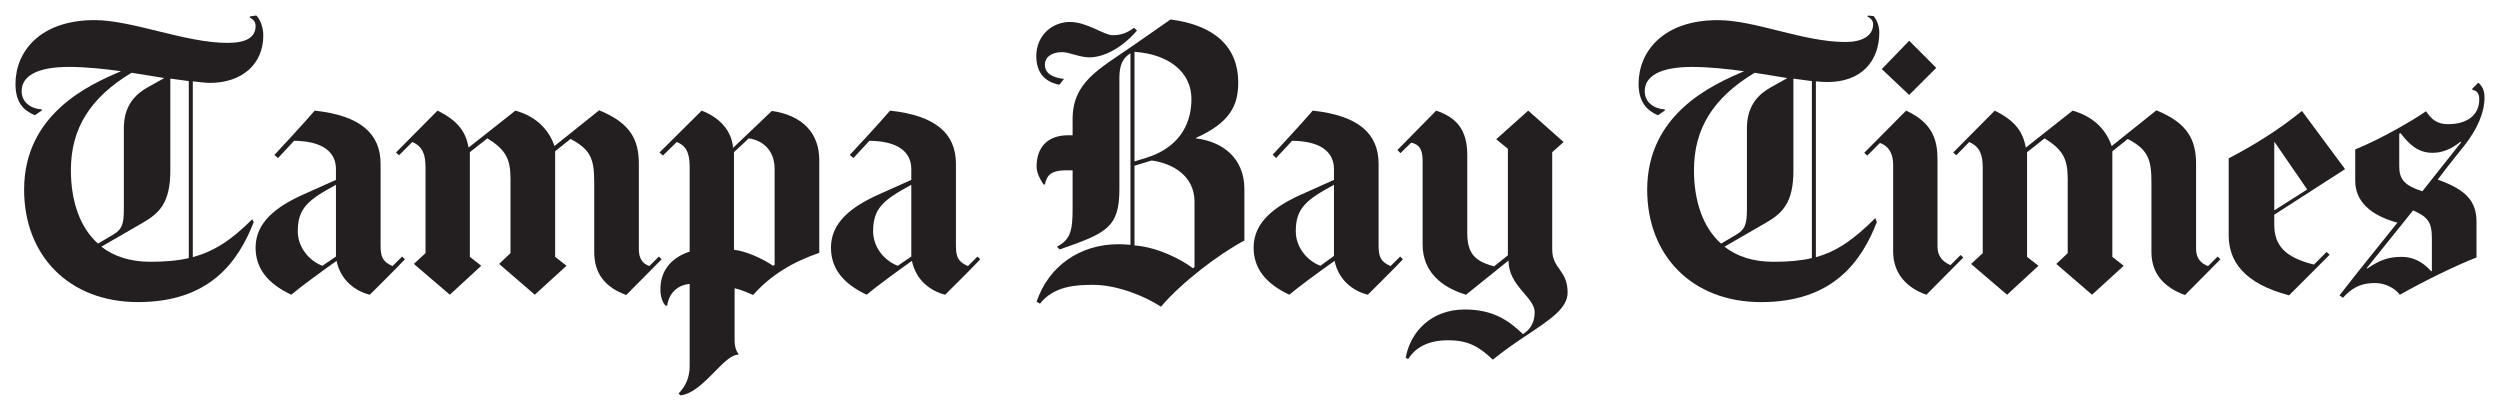
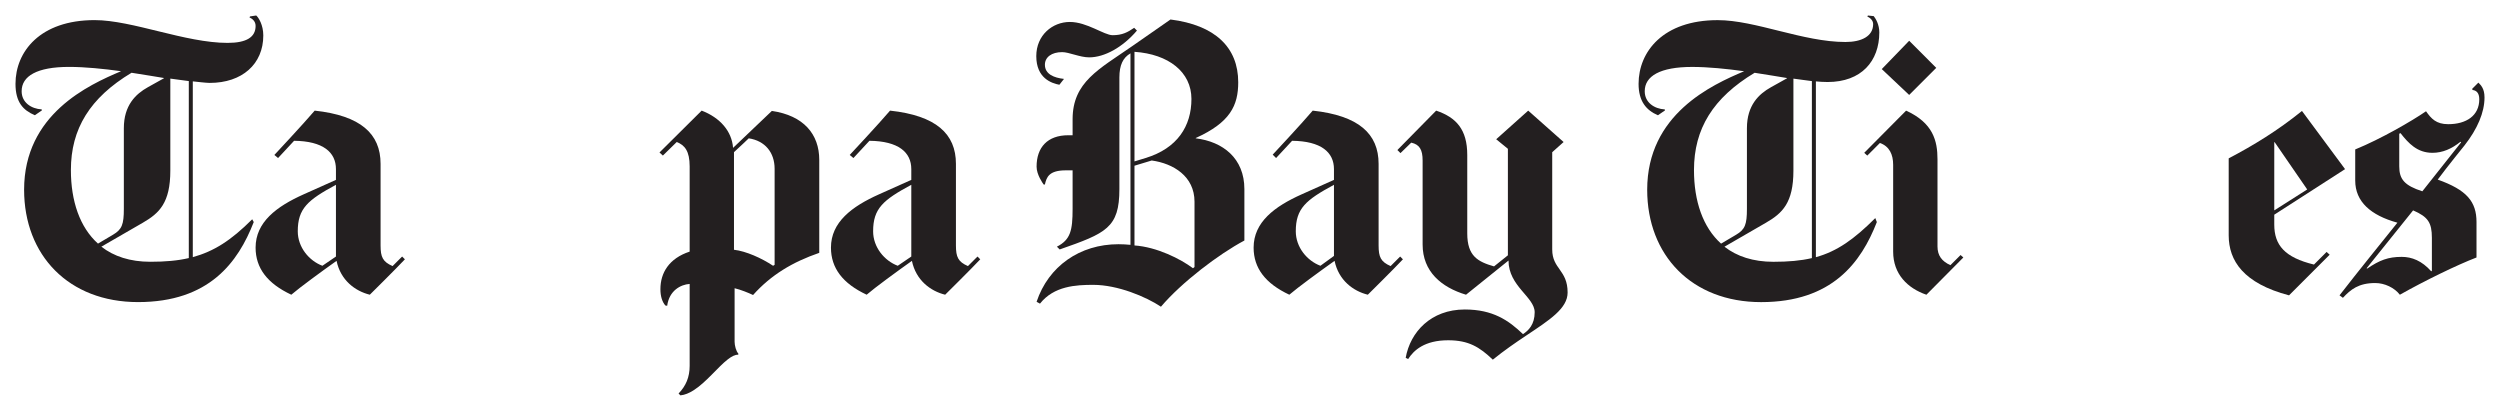
<svg xmlns="http://www.w3.org/2000/svg" height="132.61" id="svg12393" version="1.1" width="806.9">
  <defs id="defs12395" />
  <g id="layer1" transform="translate(200.768,-264.834)">
    <g id="g1568" transform="matrix(1.25,0,0,-1.25,305.195,359.259)">
      <path d="m 0,0 c 0,-4.112 -4.658,-7.078 -10.73,-11.128 -2.683,-1.789 -5.637,-3.812 -8.584,-6.2 -3.418,3.259 -6.242,5.008 -11.527,5.008 -6.121,0 -8.909,-2.606 -10.333,-4.849 l -0.635,0.318 c 1.175,6.645 6.517,12.48 15.261,12.48 7.234,0 11.288,-2.782 15.024,-6.359 1.427,0.915 3.02,2.485 3.02,5.643 0,3.938 -6.756,6.71 -6.756,13.355 l -10.97,-8.824 c -6.359,1.908 -11.209,5.962 -11.209,12.957 l 0,21.699 c 0,2.785 -0.793,4.134 -2.939,4.611 l -2.782,-2.703 -0.796,0.795 10.016,10.174 c 5.166,-1.748 8.028,-4.849 8.028,-11.446 l 0,-20.269 c 0,-5.89 2.783,-7.313 6.915,-8.505 l 3.577,2.862 0,27.502 -3.019,2.464 8.266,7.392 9.14,-8.107 -2.941,-2.623 0,-25.118 C -3.974,6.042 0,5.883 0,0" id="path1570" style="fill:#231f20;fill-opacity:1;fill-rule:nonzero;stroke:none" />
    </g>
    <g id="g1572" transform="matrix(1.25,0,0,-1.25,166.192,274.704)">
      <path d="m 0,0 c -3.673,-4.319 -8.386,-6.915 -12.32,-6.915 -2.435,0 -5.204,1.351 -6.994,1.351 -2.722,0 -4.452,-1.302 -4.452,-3.259 0,-2.439 2.367,-3.372 4.928,-3.656 l -1.192,-1.511 c -2.005,0.39 -5.962,1.67 -5.962,7.393 0,5.396 4.157,8.823 8.665,8.823 4.43,0 8.859,-3.418 11.048,-3.418 2.504,0 3.87,0.752 5.564,1.907 L 0,0 z" id="path1574" style="fill:#231f20;fill-opacity:1;fill-rule:nonzero;stroke:none" />
    </g>
    <g id="g1576" transform="matrix(1.25,0,0,-1.25,12.782,348.526)">
-       <path d="m 0,0 -9.141,-9.221 c -5.483,1.987 -8.265,5.564 -8.265,11.128 l 0,18.044 c 0,5.961 -0.954,8.425 -6.121,11.128 l -3.974,-3.18 0,-27.263 2.941,-2.306 -8.188,-7.472 -9.22,7.949 2.941,2.782 0,19.157 c 0,5.166 -1.18,7.501 -5.962,10.491 l -4.531,-3.576 0,-27.025 2.941,-2.306 -8.107,-7.472 -9.301,7.949 3.021,2.782 0,22.017 c 0,3.33 -0.636,5.485 -3.418,6.678 l -3.418,-3.418 -0.795,0.715 10.731,10.81 c 5.704,-2.824 7.313,-5.802 8.028,-9.539 l 12.082,9.539 c 6.2,-1.748 8.903,-5.723 10.095,-9.141 l 11.526,9.221 c 8.266,-3.339 10.253,-7.79 10.253,-13.91 l 0,-21.938 c 0,-2.327 0.859,-3.707 2.703,-4.372 L -0.715,0.715 0,0 z" id="path1578" style="fill:#231f20;fill-opacity:1;fill-rule:nonzero;stroke:none" />
-     </g>
+       </g>
    <g id="g1580" transform="matrix(1.25,0,0,-1.25,229.783,347.434)">
      <path d="m 0,0 0,18.362 c -7.297,-3.935 -9.858,-6.125 -9.858,-12.003 0,-4.133 2.925,-7.615 6.361,-8.903 L 0,0 z m 17.804,-0.874 c -2.146,-2.306 -9.063,-9.142 -9.063,-9.142 -3.774,0.93 -7.55,3.736 -8.583,8.744 -3.815,-2.703 -9.624,-6.955 -11.684,-8.744 -6.169,2.882 -9.221,6.868 -9.221,12.162 0,6.582 5.41,10.623 12.4,13.752 L 0,19.633 0,22.415 c 0,4.364 -3.339,7.233 -10.811,7.313 l -4.133,-4.452 -0.874,0.874 c 0,0 7.415,7.933 10.332,11.367 C 6.361,36.23 11.525,31.563 11.525,23.766 l 0,-21.064 c 0,-2.989 0.557,-4.213 3.1,-5.325 l 2.464,2.464 0.715,-0.715 z" id="path1582" style="fill:#231f20;fill-opacity:1;fill-rule:nonzero;stroke:none" />
    </g>
    <g id="g1584" transform="matrix(1.25,0,0,-1.25,184.773,351.011)">
      <path d="m 0,0 0,16.852 c 0,6.588 -5.487,9.881 -11.05,10.65 l -4.451,-1.351 0,-20.587 C -9.698,5.167 -3.577,2.067 -0.398,-0.318 L 0,0 z m -0.795,43.4 c 0,6.942 -5.893,11.563 -14.706,12.162 l 0,-28.298 2.862,0.874 c 8.234,2.516 11.844,8.247 11.844,15.262 M 12.877,6.836 C 6.28,3.339 -3.339,-3.974 -8.664,-10.254 c -3.85,2.567 -11.156,5.644 -17.487,5.644 -4.451,0 -10.138,-0.284 -13.752,-4.849 l -0.874,0.477 c 3.051,9.154 11.129,14.865 21.143,14.865 1.059,0 2.108,-0.065 3.099,-0.16 l 0,49.441 c -1.956,-1.116 -2.861,-3.074 -2.861,-6.2 l 0,-28.854 c 0,-10.021 -3.442,-11.387 -15.419,-15.579 l -0.716,0.716 c 3.507,1.796 4.054,4.162 4.054,9.777 l 0,9.935 -1.748,0 c -4.363,0 -4.978,-1.774 -5.406,-3.656 l -0.318,0 c -0.256,0.342 -1.828,2.557 -1.828,4.609 0,4.963 2.797,8.108 8.187,8.108 l 1.113,0 0,4.134 c 0,9.618 6.826,12.912 15.341,18.838 l 9.935,6.916 C 5.264,62.453 11.287,56.754 11.287,47.692 11.287,41.703 9.215,37.326 0.317,33.305 l 0,-0.08 C 7.333,32.37 12.877,28.067 12.877,20.11 l 0,-13.274 z" id="path1586" style="fill:#231f20;fill-opacity:1;fill-rule:nonzero;stroke:none" />
    </g>
    <g id="g1588" transform="matrix(1.25,0,0,-1.25,93.363,347.633)">
      <path d="m 0,0 0,18.521 c -7.297,-3.935 -9.857,-6.125 -9.857,-12.003 0,-4.133 2.925,-7.615 6.36,-8.903 L 0,0 z m 17.804,-0.715 c -2.146,-2.306 -9.061,-9.142 -9.061,-9.142 -3.777,0.93 -7.551,3.736 -8.584,8.744 -3.815,-2.703 -9.624,-6.955 -11.685,-8.744 -6.168,2.882 -9.219,6.868 -9.219,12.162 0,6.582 5.409,10.623 12.398,13.752 L 0,19.792 0,22.574 c 0,4.364 -3.339,7.233 -10.811,7.313 l -4.132,-4.452 -0.954,0.795 c 0,0 7.493,8.012 10.412,11.446 11.846,-1.287 17.01,-5.954 17.01,-13.751 l 0,-21.064 c 0,-2.989 0.557,-4.213 3.1,-5.325 L 17.089,0 17.804,-0.715 z" id="path1590" style="fill:#231f20;fill-opacity:1;fill-rule:nonzero;stroke:none" />
    </g>
    <g id="g1592" transform="matrix(1.25,0,0,-1.25,49.247,350.315)">
      <path d="m 0,0 0,24.799 c 0,4.213 -2.471,7.226 -6.677,7.869 0,0 -2.698,-2.575 -3.815,-3.576 l 0,-25.198 c 3.09,-0.357 7.09,-2.13 10.095,-4.133 L 0,0 z M 11.526,3.1 C 4.611,0.715 -0.954,-2.623 -5.564,-7.79 c -1.202,0.572 -3.224,1.391 -4.768,1.749 l 0,-13.831 c 0,-0.961 0.396,-2.464 0.953,-3.021 l 0,-0.318 c -0.827,0.054 -1.731,-0.442 -2.703,-1.192 -2.569,-1.984 -5.606,-5.964 -8.903,-8.029 -1.086,-0.68 -2.202,-1.164 -3.337,-1.271 l -0.478,0.476 c 1.908,1.989 2.862,4.213 2.862,7.155 l 0,21.143 c -2.305,-0.16 -5.272,-1.686 -5.803,-5.643 l -0.477,0.079 c -0.821,0.95 -1.271,2.393 -1.271,4.213 0,4.212 2.225,7.949 7.551,9.697 l 0,22.018 c 0,3.935 -1.272,5.485 -3.339,6.28 l -3.576,-3.498 -0.874,0.795 10.889,10.81 c 4.77,-1.828 7.79,-5.325 8.108,-9.618 l 10.016,9.539 c 8.187,-1.192 12.24,-5.986 12.24,-12.639 l 0,-24.004 z" id="path1594" style="fill:#231f20;fill-opacity:1;fill-rule:nonzero;stroke:none" />
    </g>
    <g id="g1596" transform="matrix(1.25,0,0,-1.25,-92.338,347.633)">
      <path d="m 0,0 0,18.521 c -7.297,-3.935 -9.857,-6.125 -9.857,-12.003 0,-4.133 2.925,-7.615 6.359,-8.903 L 0,0 z m 17.804,-0.715 c -2.146,-2.306 -9.061,-9.142 -9.061,-9.142 -3.777,0.93 -7.551,3.736 -8.584,8.744 -3.816,-2.703 -9.625,-6.955 -11.685,-8.744 -6.169,2.882 -9.221,6.868 -9.221,12.162 0,6.582 5.412,10.623 12.4,13.752 L 0,19.792 0,22.574 c 0,4.364 -3.338,7.233 -10.81,7.313 l -4.134,-4.452 -0.954,0.795 c 0,0 7.494,8.012 10.413,11.446 11.846,-1.287 17.01,-5.954 17.01,-13.751 l 0,-21.064 c 0,-2.989 0.556,-4.213 3.1,-5.325 L 17.089,0 17.804,-0.715 z" id="path1598" style="fill:#231f20;fill-opacity:1;fill-rule:nonzero;stroke:none" />
    </g>
    <g id="g1600" transform="matrix(1.25,0,0,-1.25,-147.88,290.104)">
      <path d="m 0,0 0,0.079 c -1.955,0.306 -4.807,0.818 -8.346,1.351 -10.749,-6.468 -15.659,-14.466 -15.659,-25.118 0,-8.022 2.298,-14.777 6.995,-18.997 l 3.895,2.305 c 2.284,1.353 2.782,2.623 2.782,6.678 l 0,20.825 c 0,5.913 3.065,8.823 6.2,10.572 L 0,0 z m 6.439,-46.421 0,45.705 C 4.85,-0.535 3.264,-0.269 1.669,-0.08 l 0,-23.766 c 0,-8.306 -2.856,-10.996 -7.074,-13.434 l -10.731,-6.199 c 3.206,-2.504 7.429,-3.896 12.639,-3.896 3.832,0 7.045,0.274 9.936,0.954 m 19.236,57.47 c 0,-7.393 -5.485,-12.242 -13.831,-12.242 -0.985,0 -3.395,0.308 -4.372,0.398 l 0,-45.387 c 5.462,1.509 9.851,4.287 15.341,9.777 l 0.397,-0.715 c -4.053,-10.413 -11.525,-20.667 -29.886,-20.667 -17.885,0 -29.411,12.082 -29.411,29.013 0,19.508 16.666,27.067 25.039,30.602 -4.502,0.626 -9.313,1.113 -13.433,1.113 -8.305,0 -12.242,-2.376 -12.242,-6.28 0,-2.907 2.464,-4.531 5.167,-4.69 l 0.079,-0.238 -1.828,-1.272 c -3.02,1.272 -5.007,3.338 -5.007,8.108 0,8.306 6.334,16.454 20.428,16.454 9.73,0 23.428,-5.882 34.338,-5.882 4.929,0 7.233,1.51 7.233,4.372 0,1.192 -0.795,1.828 -1.589,2.225 l 0.158,0.239 1.591,0.238 c 0.635,-0.556 1.828,-2.464 1.828,-5.166" id="path1602" style="fill:#231f20;fill-opacity:1;fill-rule:nonzero;stroke:none" />
    </g>
    <g id="g1604" transform="matrix(1.25,0,0,-1.25,515.886,348.535)">
-       <path d="m 0,0 -9.141,-9.221 c -5.485,1.987 -8.664,5.564 -8.664,11.129 l 0,18.043 c 0,5.961 -0.954,8.425 -6.122,11.128 l -3.973,-3.18 0,-27.264 2.94,-2.305 -8.187,-7.471 -9.22,7.948 2.942,2.782 0,19.157 c 0,5.166 -1.18,7.501 -5.963,10.492 l -4.531,-3.577 0,-27.026 2.942,-2.305 -8.108,-7.471 -9.3,7.948 3.02,2.782 0,22.018 c 0,3.328 -0.714,5.484 -3.496,6.677 l -3.339,-3.419 -0.795,0.716 10.73,10.811 c 5.705,-2.825 7.313,-5.803 8.028,-9.539 l 12.082,9.539 c 6.201,-1.749 8.903,-5.724 10.095,-9.141 l 11.526,9.22 c 8.267,-3.338 10.254,-7.79 10.254,-13.91 l 0,-21.938 c 0,-2.326 1.256,-3.707 3.099,-4.372 L -0.715,0.715 0,0 z" id="path1606" style="fill:#231f20;fill-opacity:1;fill-rule:nonzero;stroke:none" />
-     </g>
+       </g>
    <g id="g1608" transform="matrix(1.25,0,0,-1.25,424.176,286.735)">
      <path d="m 0,0 -6.993,-6.994 -7.076,6.676 7.076,7.314 L 0,0 z" id="path1610" style="fill:#231f20;fill-opacity:1;fill-rule:nonzero;stroke:none" />
    </g>
    <g id="g1612" transform="matrix(1.25,0,0,-1.25,432.922,347.939)">
      <path d="m 0,0 -9.539,-9.618 c -4.85,1.669 -8.585,5.313 -8.585,11.128 l 0,22.415 c 0,2.657 -0.954,4.769 -3.418,5.643 l -3.259,-3.259 -0.794,0.715 10.809,10.891 c 6.995,-3.18 8.109,-7.824 8.109,-12.559 l 0,-22.495 c 0,-2.41 1.155,-3.853 3.337,-4.849 L -0.717,0.635 0,0 z" id="path1614" style="fill:#231f20;fill-opacity:1;fill-rule:nonzero;stroke:none" />
    </g>
    <g id="g1616" transform="matrix(1.25,0,0,-1.25,584.145,352.211)">
      <path d="m 0,0 0,8.504 c 0,3.896 -0.99,5.414 -4.848,7.075 L -16.851,0.635 -16.693,0.556 c 3.189,2.16 5.38,3.02 8.904,3.02 2.6,0 5.197,-0.995 7.631,-3.736 L 0,0 z m 7.552,33.145 -0.16,0.159 C 5.127,31.477 2.759,30.442 0.158,30.442 c -3.942,0 -6.168,2.43 -8.266,5.088 l -0.317,-0.159 0,-8.426 c 0,-3.328 1.348,-4.942 5.961,-6.438 L 7.552,33.145 z m 6.039,11.606 c 0,-3.902 -1.84,-8.156 -5.165,-12.401 0,0 -4.519,-5.575 -6.914,-8.822 7.464,-2.659 10.013,-5.655 10.013,-10.969 l 0,-9.141 C 6.408,1.452 -1.926,-2.622 -8.267,-6.2 c -1.425,1.825 -3.926,3.02 -6.359,3.02 -4.292,0 -6.332,-1.655 -8.346,-3.816 l -0.874,0.637 c 5.284,6.81 10.161,12.777 14.943,18.759 -6.878,1.908 -10.89,5.407 -10.89,10.889 l 0,8.028 c 6.645,2.707 14.665,7.36 18.283,9.856 1.342,-1.91 2.617,-3.338 5.723,-3.338 4.697,0 8.028,2.204 8.028,6.438 0,1.75 -0.874,2.306 -1.749,2.385 l -0.079,0.318 1.59,1.59 c 0.635,-0.636 1.588,-1.511 1.588,-3.815" id="path1618" style="fill:#231f20;fill-opacity:1;fill-rule:nonzero;stroke:none" />
    </g>
    <g id="g1620" transform="matrix(1.25,0,0,-1.25,543.905,325.981)">
      <path d="m 0,0 -8.426,12.241 -0.079,-0.08 0,-17.566 L 0,0 z m 9.776,5.246 -18.281,-11.764 0,-2.543 c 0,-5.317 2.701,-8.505 10.253,-10.333 l 3.259,3.259 0.795,-0.716 -10.493,-10.492 c -11.764,3.099 -15.579,8.935 -15.579,15.499 l 0,19.872 c 6.36,3.338 12.639,7.154 18.918,12.241 L 9.776,5.246 z" id="path1622" style="fill:#231f20;fill-opacity:1;fill-rule:nonzero;stroke:none" />
    </g>
    <g id="g1624" transform="matrix(1.25,0,0,-1.25,375.988,290.114)">
      <path d="m 0,0 0,0.08 c -1.955,0.306 -4.808,0.817 -8.347,1.351 -10.749,-6.469 -15.658,-14.466 -15.658,-25.118 0,-8.023 2.298,-14.777 6.994,-18.996 l 3.895,2.304 c 2.285,1.353 2.782,2.623 2.782,6.678 l 0,20.825 c 0,5.914 3.066,8.824 6.201,10.571 L 0,0 z m 6.438,-46.42 0,45.705 C 4.85,-0.534 3.264,-0.268 1.669,-0.079 l 0,-23.766 c 0,-8.306 -2.857,-10.997 -7.074,-13.433 l -10.731,-6.201 c 3.205,-2.503 7.428,-3.894 12.638,-3.894 3.833,0 7.045,0.274 9.936,0.953 m 17.408,58.265 c 0,-7.393 -4.611,-12.798 -13.354,-12.798 -0.985,0 -2.043,0.068 -3.021,0.159 l 0,-45.387 c 5.462,1.509 9.85,4.604 15.342,10.095 l 0.397,-1.033 c -4.054,-10.413 -11.525,-20.667 -29.888,-20.667 -17.884,0 -29.409,12.082 -29.409,29.013 0,19.508 16.665,27.067 25.037,30.602 -4.5,0.626 -9.313,1.113 -13.432,1.113 -8.304,0 -12.241,-2.376 -12.241,-6.28 0,-2.907 2.464,-4.531 5.166,-4.69 l 0.081,-0.238 -1.829,-1.272 c -3.021,1.272 -5.008,3.622 -5.008,8.108 0,8.307 6.335,16.454 20.429,16.454 9.73,0 22.077,-5.644 32.986,-5.644 4.11,0 7.153,1.455 7.153,4.61 0,0.955 -0.714,1.591 -1.509,1.988 l 0.159,0.238 1.509,-0.159 c 0.557,-0.715 1.432,-2.226 1.432,-4.212" id="path1626" style="fill:#231f20;fill-opacity:1;fill-rule:nonzero;stroke:none" />
    </g>
  </g>
</svg>